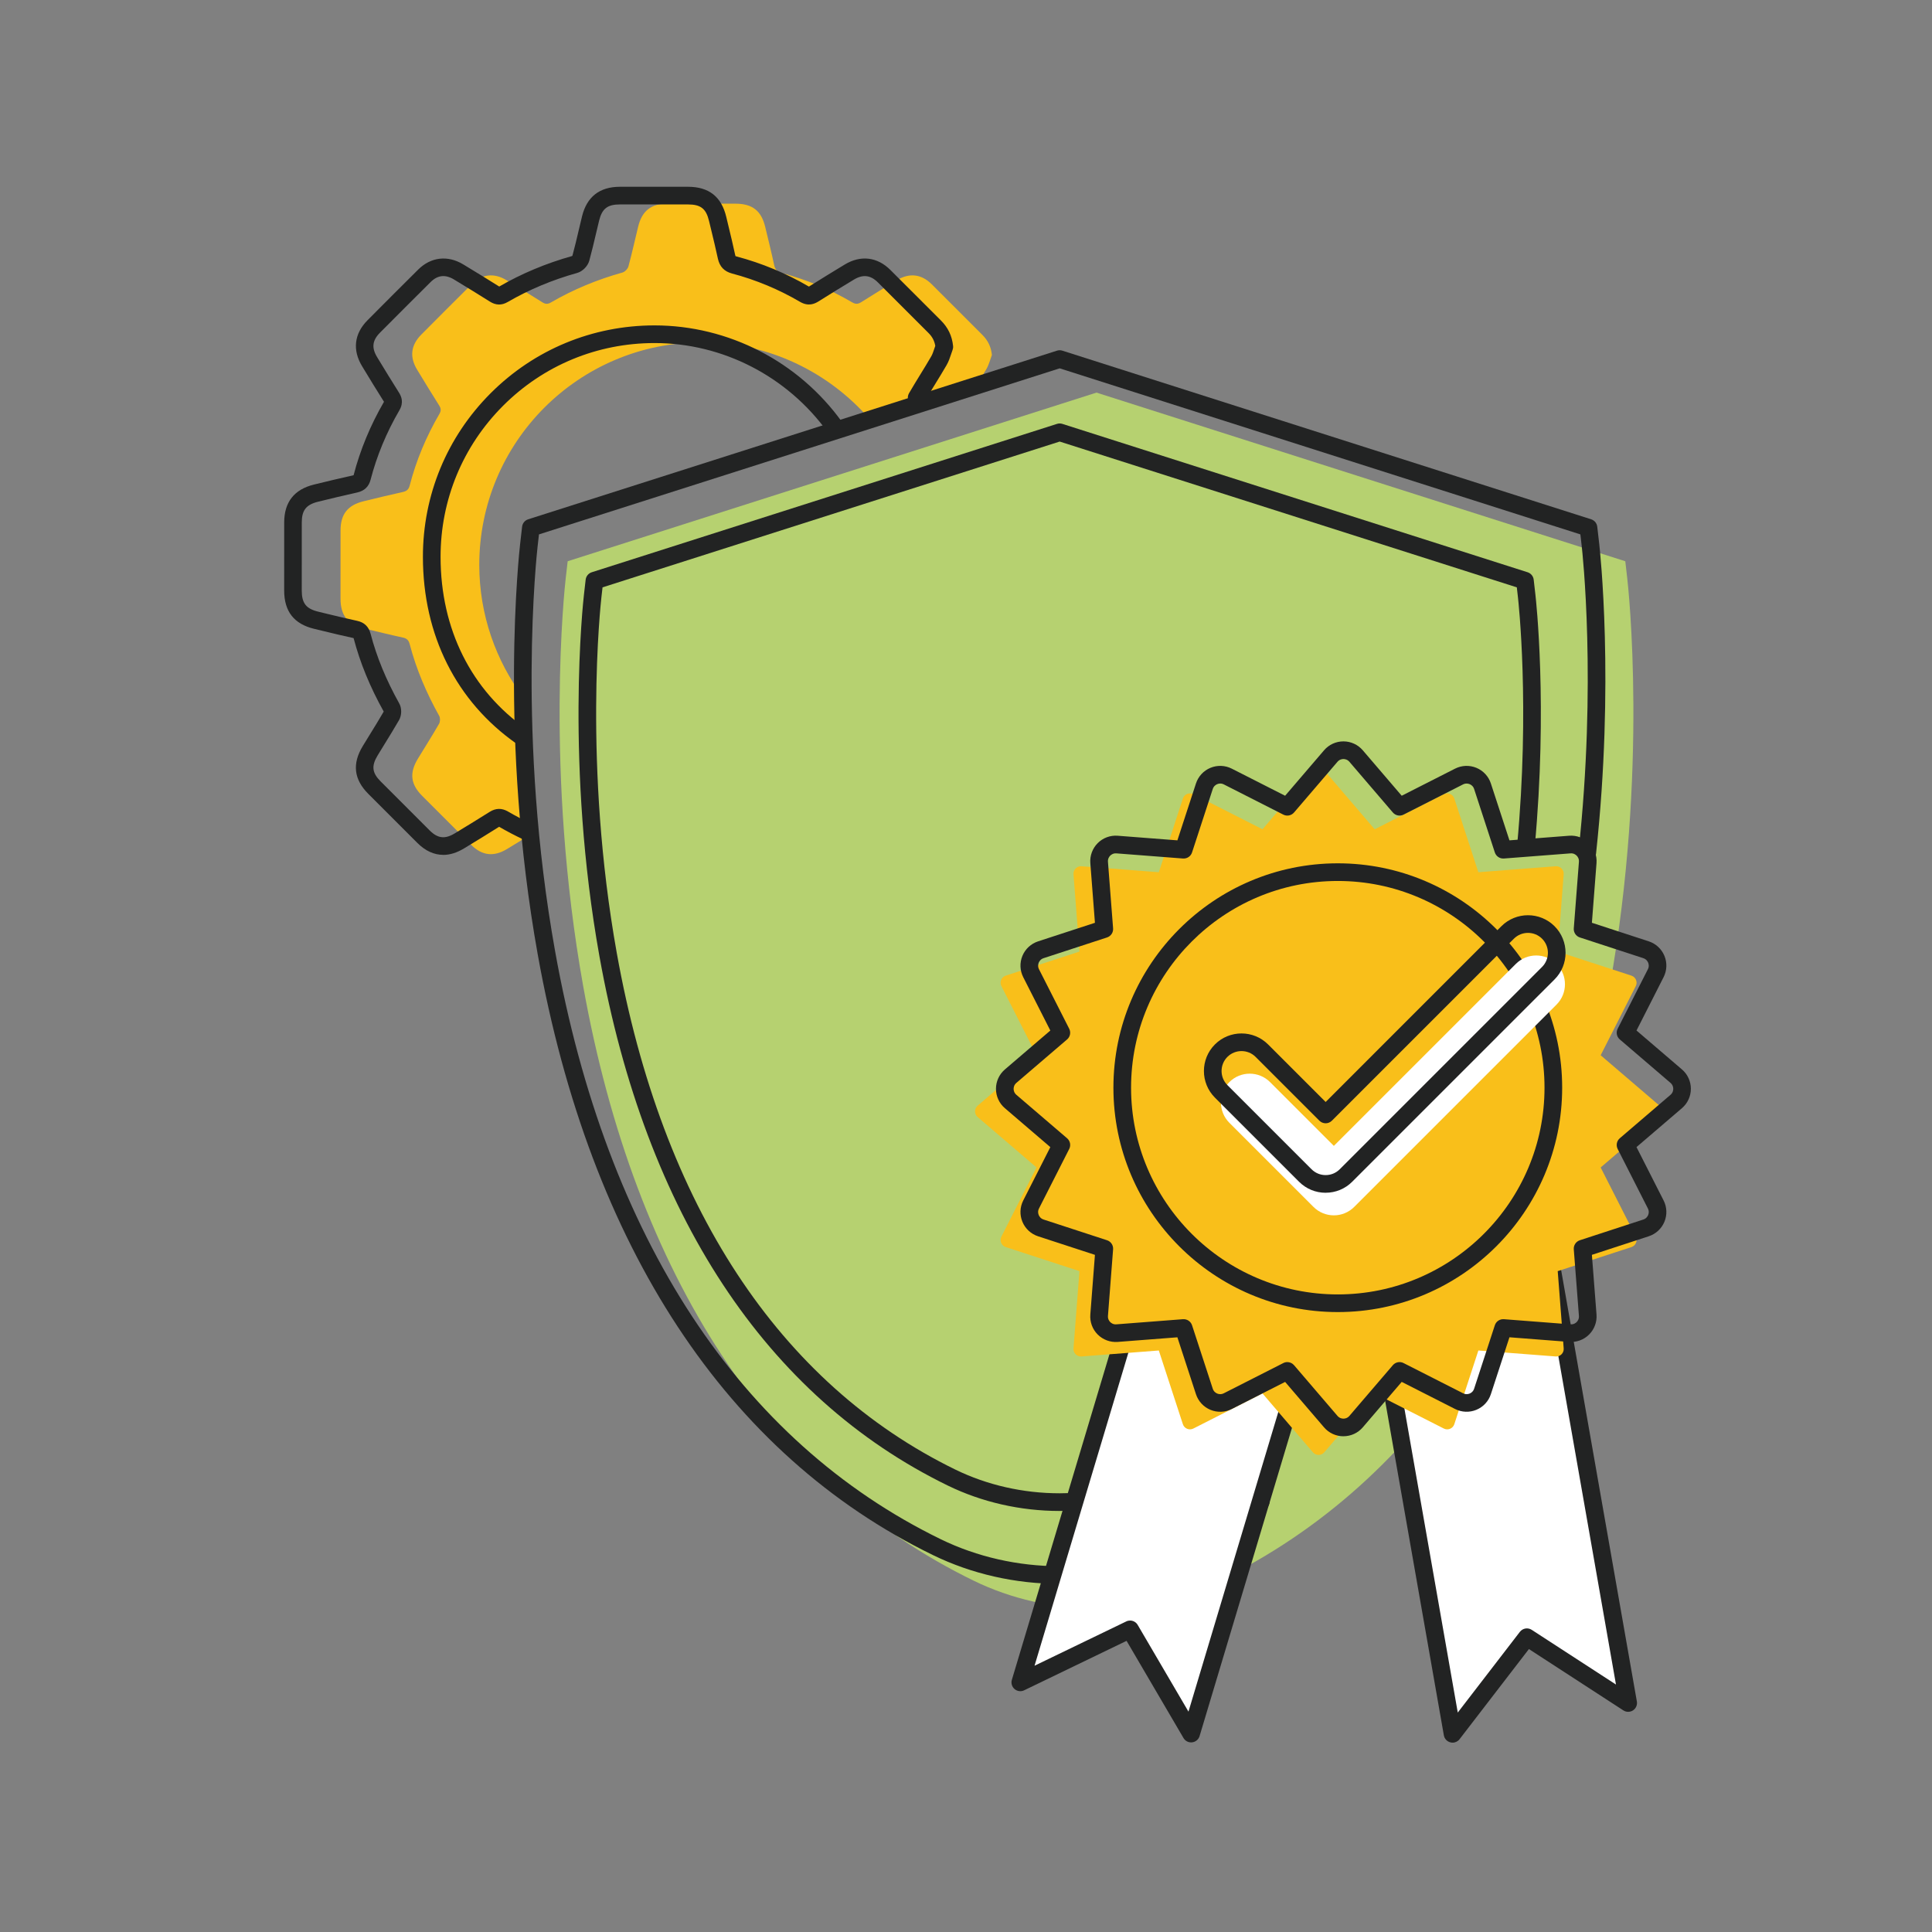
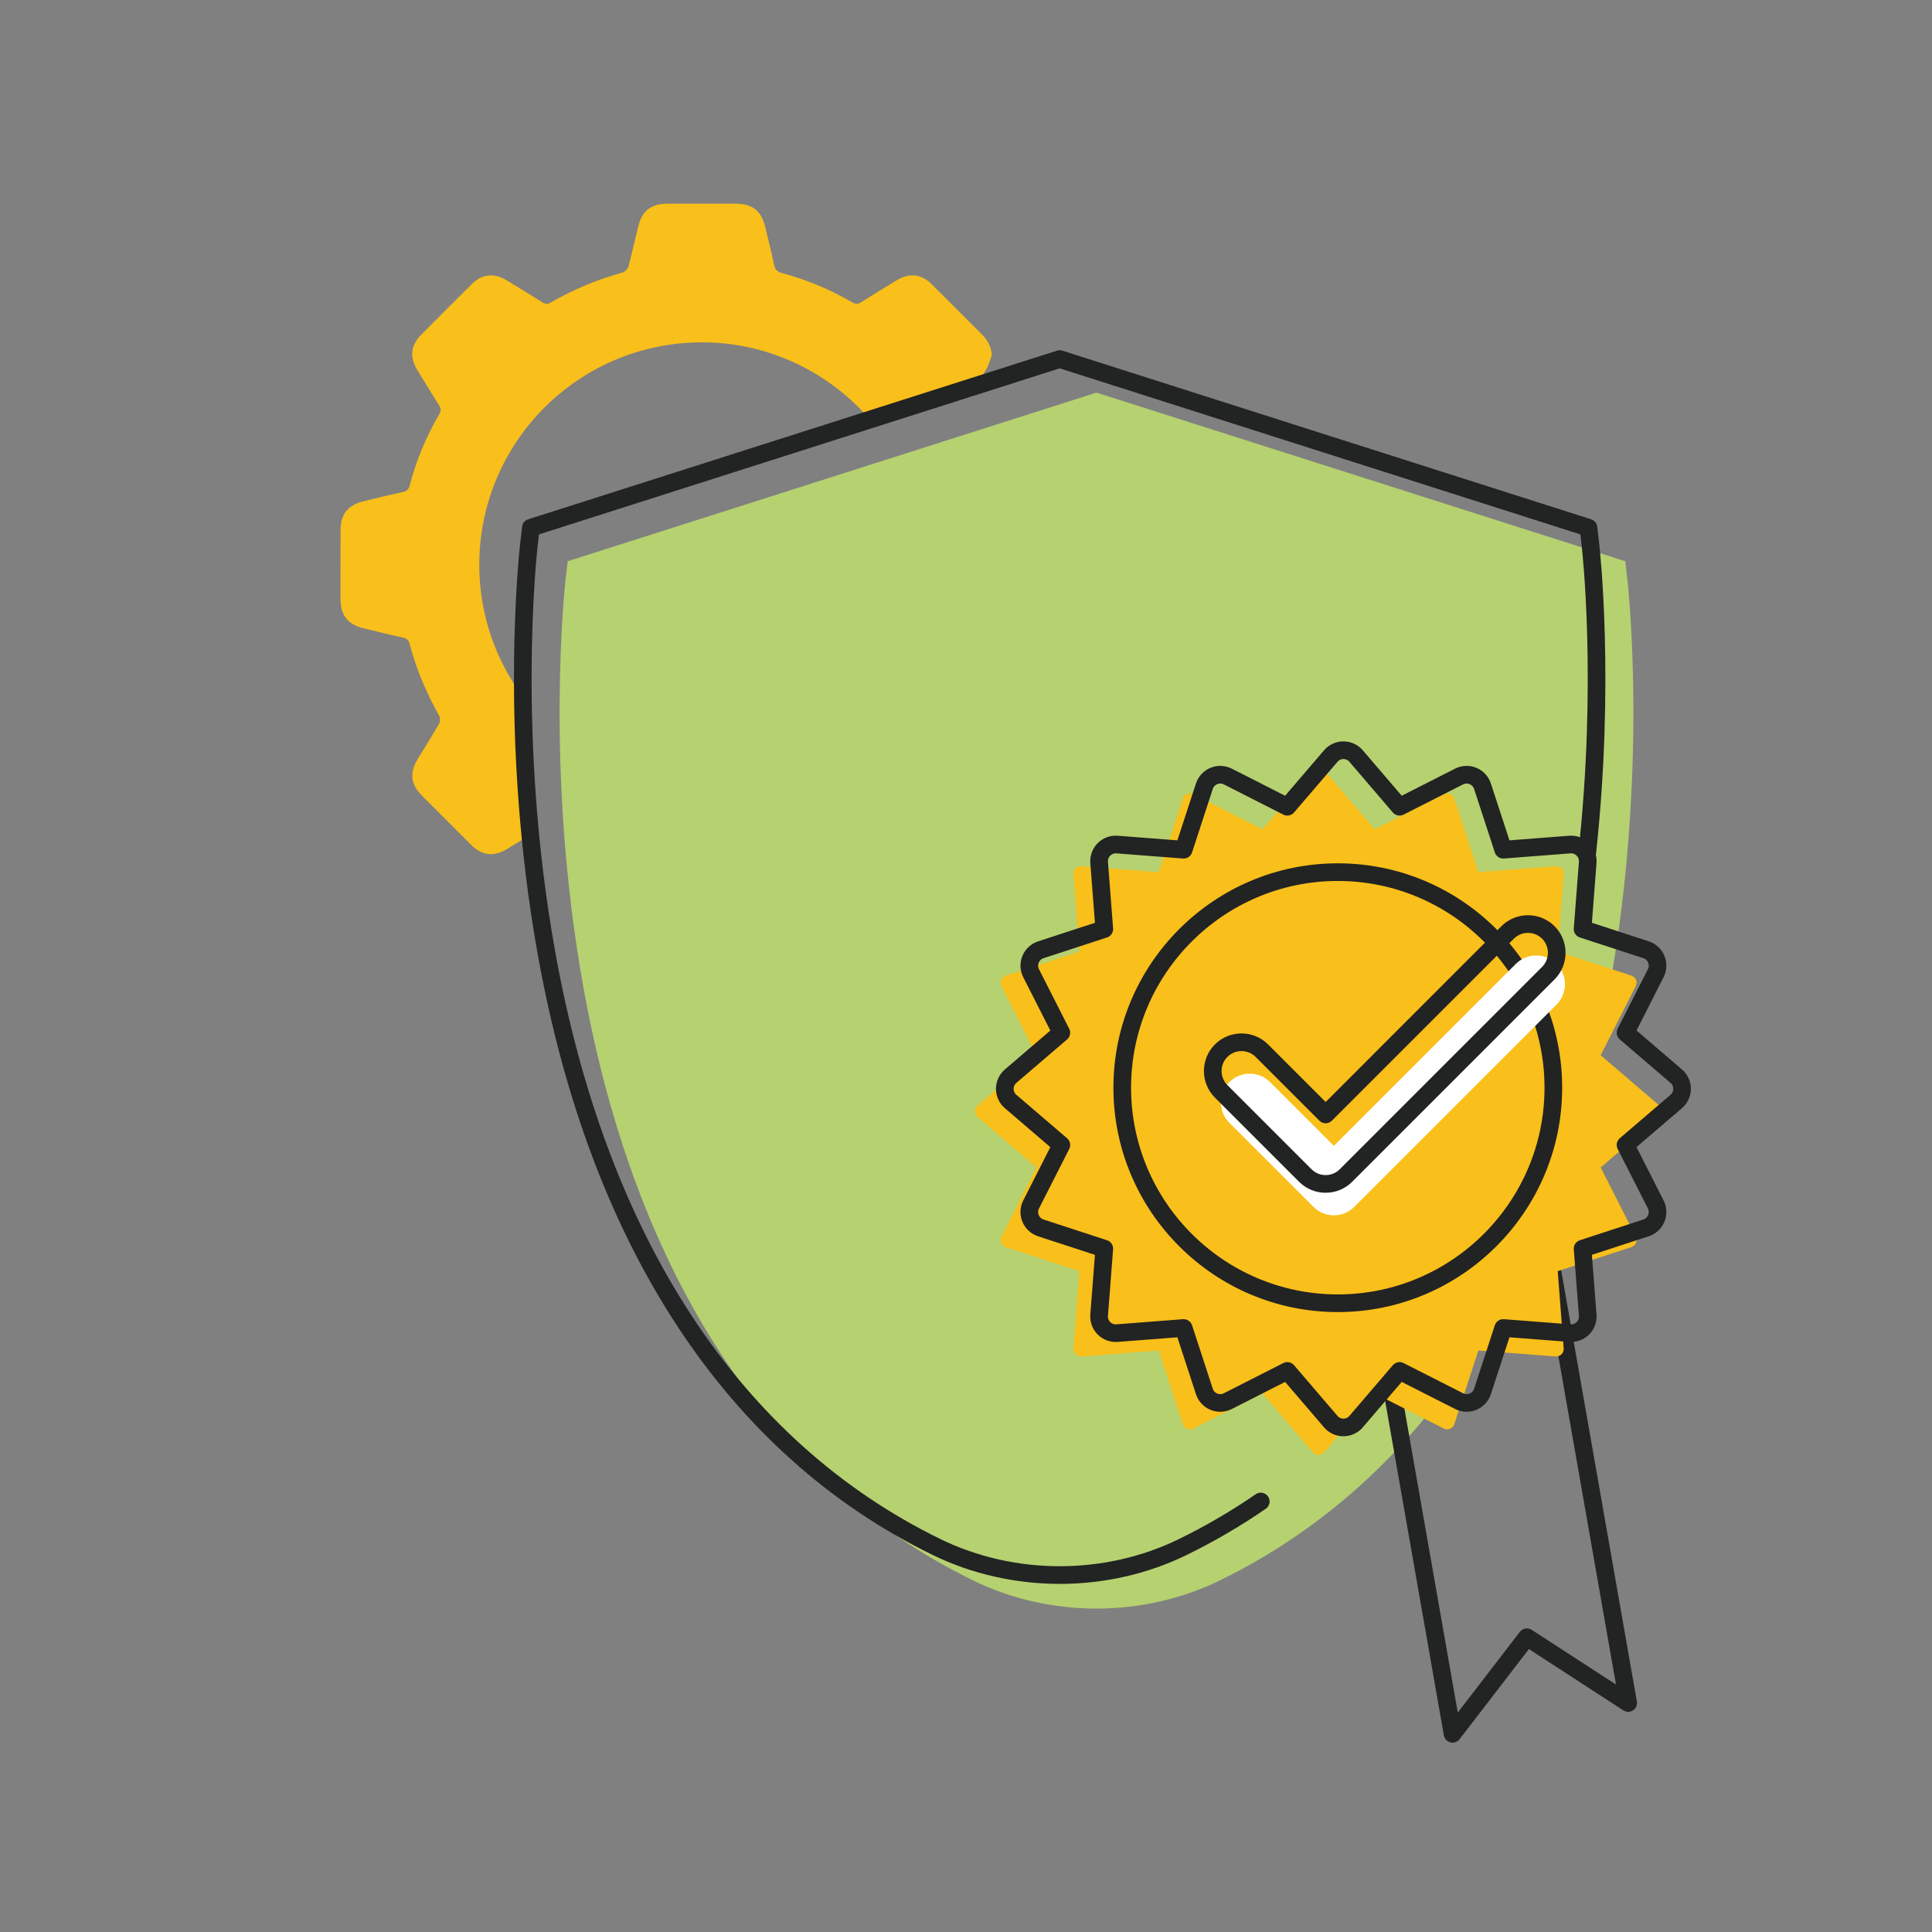
<svg xmlns="http://www.w3.org/2000/svg" id="Capa_1" viewBox="0 0 800 800">
  <rect x="0" y="0" width="800" height="800" fill="#808080" stroke="none" />
  <defs>
    <style>.cls-1{fill:#fff;}.cls-2{fill:#222323;}.cls-3{fill:#f9bf1a;}.cls-4{fill:#b6d170;}</style>
  </defs>
-   <path class="cls-3" d="M219.12,326.49c-.8-6.55-1.62-13.11-1.69-19.72,0-.26.02-.51.05-.75-.86-5.7-1.63-11.35-.7-17.1-11.47-15.34-18.29-34.36-18.32-54.91-.06-50.95,41.21-92.23,92.22-92.25,27.67-.01,52.63,12.41,69.54,31.94,2.44-.65,4.93-1.15,7.45-1.56,5.81-1.99,11.6-4.05,17.22-6.48,6.3-2.73,12.57-5.66,19.11-5.46,1.52-2.47,3.03-4.94,4.48-7.44,1.02-1.77,1.52-3.84,2.25-5.78-.36-3.43-1.7-6.07-3.98-8.34-7-6.97-13.95-13.99-20.96-20.95-4.26-4.23-9.22-4.8-14.39-1.68-4.92,2.97-9.84,5.97-14.69,9.05-1.35.86-2.36,1.01-3.85.13-9.14-5.36-18.86-9.41-29.11-12.12-1.96-.52-2.79-1.48-3.2-3.39-1.12-5.25-2.43-10.45-3.68-15.67-1.61-6.73-5.32-9.66-12.29-9.67-9.4-.02-18.8-.01-28.2,0-6.77,0-10.53,2.94-12.13,9.5-1.35,5.49-2.55,11.02-4.03,16.47-.28,1.01-1.46,2.25-2.46,2.53-10.4,2.91-20.3,6.97-29.62,12.39-1.39.81-2.32.73-3.6-.08-4.94-3.12-9.93-6.18-14.94-9.2-5.02-3.03-10.07-2.46-14.17,1.61-7.01,6.96-13.99,13.95-20.96,20.96-4.39,4.42-4.95,9.31-1.72,14.61,2.99,4.91,5.97,9.83,9.05,14.69.81,1.27.95,2.19.13,3.6-5.43,9.32-9.59,19.19-12.29,29.65-.42,1.63-1.28,2.31-2.86,2.66-5.43,1.2-10.83,2.51-16.23,3.83-6.59,1.61-9.53,5.37-9.54,12.1-.01,9.4-.01,18.8-.01,28.2,0,6.95,2.95,10.72,9.63,12.33,5.4,1.3,10.8,2.65,16.23,3.82,1.67.36,2.38,1.18,2.79,2.74,2.74,10.44,6.96,20.28,12.22,29.69.47.84.42,2.42-.06,3.26-2.82,4.9-5.86,9.67-8.8,14.51-3.54,5.82-3,10.52,1.75,15.29,6.77,6.79,13.55,13.58,20.35,20.35,4.49,4.47,9.36,5.04,14.84,1.71,2.98-1.81,5.96-3.62,8.92-5.45.34-.21.67-.42,1.01-.63-.69-6.32-.68-12.64-.77-18.98Z" />
-   <path class="cls-2" d="M183.54,353.98c-3.8,0-7.41-1.64-10.7-4.92-6.8-6.77-13.58-13.56-20.35-20.35-5.97-6-6.72-12.46-2.28-19.77.96-1.57,1.92-3.14,2.89-4.71,1.93-3.12,3.91-6.34,5.77-9.55,0-.02,0-.05,0-.07-5.7-10.24-9.76-20.16-12.43-30.3,0-.03-.02-.07-.03-.09-4.28-.92-8.58-1.96-12.74-2.97l-3.57-.86c-8.36-2.01-12.43-7.21-12.43-15.88,0-9.4,0-18.8.01-28.21.01-8.38,4.16-13.65,12.32-15.65,4.84-1.19,10.56-2.57,16.31-3.85.04,0,.08-.02.11-.03,2.72-10.48,6.95-20.7,12.58-30.4-2.92-4.6-5.79-9.33-8.56-13.89l-.49-.81c-4.09-6.73-3.29-13.51,2.25-19.08,7.01-7.06,14.07-14.12,20.97-20.97,5.25-5.22,12.22-6.02,18.63-2.15,5.79,3.5,10.54,6.42,14.92,9.18,9.19-5.34,19.34-9.59,30.15-12.63.06-.05.13-.12.17-.18.95-3.51,1.81-7.13,2.63-10.64.44-1.86.88-3.73,1.33-5.58,1.99-8.14,7.27-12.27,15.68-12.28,9.4-.01,18.81-.02,28.21,0,8.65.01,13.84,4.09,15.84,12.47l.86,3.59c.96,3.97,1.96,8.08,2.83,12.17.05.25.1.4.13.48.07.03.21.08.42.14,10.52,2.79,20.6,6.99,29.99,12.48.02-.02.05-.03.08-.05,5.11-3.23,10.33-6.41,14.76-9.09,6.57-3.97,13.44-3.16,18.85,2.21,3.79,3.76,7.56,7.54,11.33,11.32,3.21,3.21,6.42,6.43,9.63,9.63,2.96,2.95,4.61,6.4,5.04,10.56.06.57-.02,1.14-.22,1.68-.21.56-.4,1.13-.59,1.71-.48,1.44-1.02,3.07-1.91,4.6-1.51,2.61-3.11,5.21-4.65,7.72-1.52,2.47-3.08,5.02-4.55,7.55-1.01,1.75-3.25,2.34-5,1.33-1.75-1.01-2.34-3.25-1.33-5,1.51-2.61,3.11-5.21,4.65-7.72,1.52-2.47,3.09-5.02,4.55-7.55.52-.89.9-2.04,1.31-3.26.12-.37.24-.73.37-1.09-.36-2.1-1.24-3.78-2.82-5.35-3.22-3.21-6.43-6.43-9.65-9.65-3.77-3.77-7.53-7.54-11.31-11.3-3.05-3.03-6.2-3.39-9.92-1.14-4.4,2.66-9.58,5.81-14.63,9.01-1.65,1.04-4.24,2.2-7.66.2-8.82-5.17-18.3-9.12-28.19-11.74-3.22-.85-5.13-2.87-5.84-6.16-.86-3.99-1.84-8.06-2.79-11.98l-.87-3.6c-1.23-5.12-3.43-6.85-8.74-6.86-9.39-.02-18.79-.01-28.19,0-5.13,0-7.38,1.76-8.59,6.71-.45,1.84-.88,3.68-1.32,5.52-.85,3.62-1.74,7.36-2.74,11.04-.62,2.27-2.77,4.46-5,5.09-10.34,2.89-20.02,6.94-28.77,12.03-2.5,1.46-4.92,1.41-7.39-.15-4.36-2.75-9.08-5.66-14.87-9.16-3.61-2.18-6.78-1.83-9.7,1.08-6.89,6.85-13.94,13.89-20.94,20.94-3.2,3.22-3.55,6.25-1.19,10.13l.49.81c2.77,4.55,5.63,9.26,8.52,13.82,1.01,1.59,2.13,4.09.2,7.39-5.34,9.17-9.35,18.83-11.91,28.72-.75,2.91-2.59,4.65-5.6,5.32-5.68,1.26-11.35,2.63-16.15,3.81-4.91,1.21-6.74,3.52-6.75,8.56-.01,9.4-.01,18.8-.01,28.19,0,5.27,1.79,7.56,6.82,8.78l3.58.87c4.12,1,8.37,2.03,12.56,2.93,2.95.64,4.77,2.4,5.55,5.38,2.53,9.63,6.41,19.06,11.87,28.84,1.09,1.94,1.05,4.89-.09,6.87-1.94,3.36-3.99,6.69-5.98,9.92-.96,1.55-1.92,3.11-2.86,4.66-2.67,4.4-2.36,7.23,1.21,10.81,6.77,6.79,13.54,13.57,20.34,20.34,3.31,3.29,6.31,3.64,10.37,1.17,4.36-2.64,9.43-5.73,14.39-8.86,2.56-1.62,5.07-1.68,7.65-.17,3.04,1.77,6.17,3.41,9.29,4.87,1.83.86,2.62,3.03,1.76,4.86-.86,1.83-3.03,2.61-4.86,1.76-3.32-1.56-6.64-3.3-9.87-5.18,0,0,0,0,0,0-.02.01-.04.02-.06.04-5.01,3.17-10.11,6.27-14.51,8.94-2.94,1.78-5.83,2.67-8.62,2.67ZM146.33,263.96h0ZM146.36,196.99h0s0,0,0,0ZM159.2,166.02h0ZM206.4,118.81h0ZM304.51,105.98h0ZM215.95,308.59c-.72,0-1.46-.22-2.1-.66-24.94-17.49-38.7-44.94-38.73-77.28-.03-25.62,9.93-49.7,28.03-67.81,18.1-18.11,42.2-28.09,67.84-28.1h.04c30.61,0,59.64,14.97,77.67,40.04,1.18,1.64.81,3.92-.83,5.1-1.64,1.18-3.92.81-5.1-.83-16.66-23.17-43.48-37-71.74-37h-.04c-23.69.01-45.95,9.23-62.67,25.96-16.72,16.73-25.91,38.97-25.89,62.63.03,29.89,12.68,55.21,35.62,71.3,1.65,1.16,2.05,3.44.89,5.09-.71,1.01-1.84,1.56-3,1.56Z" />
+   <path class="cls-3" d="M219.12,326.49c-.8-6.55-1.62-13.11-1.69-19.72,0-.26.02-.51.05-.75-.86-5.7-1.63-11.35-.7-17.1-11.47-15.34-18.29-34.36-18.32-54.91-.06-50.95,41.21-92.23,92.22-92.25,27.67-.01,52.63,12.41,69.54,31.94,2.44-.65,4.93-1.15,7.45-1.56,5.81-1.99,11.6-4.05,17.22-6.48,6.3-2.73,12.57-5.66,19.11-5.46,1.52-2.47,3.03-4.94,4.48-7.44,1.02-1.77,1.52-3.84,2.25-5.78-.36-3.43-1.7-6.07-3.98-8.34-7-6.97-13.95-13.99-20.96-20.95-4.26-4.23-9.22-4.8-14.39-1.68-4.92,2.97-9.84,5.97-14.69,9.05-1.35.86-2.36,1.01-3.85.13-9.14-5.36-18.86-9.41-29.11-12.12-1.96-.52-2.79-1.48-3.2-3.39-1.12-5.25-2.43-10.45-3.68-15.67-1.61-6.73-5.32-9.66-12.29-9.67-9.4-.02-18.8-.01-28.2,0-6.77,0-10.53,2.94-12.13,9.5-1.35,5.49-2.55,11.02-4.03,16.47-.28,1.01-1.46,2.25-2.46,2.53-10.4,2.91-20.3,6.97-29.62,12.39-1.39.81-2.32.73-3.6-.08-4.94-3.12-9.93-6.18-14.94-9.2-5.02-3.03-10.07-2.46-14.17,1.61-7.01,6.96-13.99,13.95-20.96,20.96-4.39,4.42-4.95,9.31-1.72,14.61,2.99,4.91,5.97,9.83,9.05,14.69.81,1.27.95,2.19.13,3.6-5.43,9.32-9.59,19.19-12.29,29.65-.42,1.63-1.28,2.31-2.86,2.66-5.43,1.2-10.83,2.51-16.23,3.83-6.59,1.61-9.53,5.37-9.54,12.1-.01,9.4-.01,18.8-.01,28.2,0,6.95,2.95,10.72,9.63,12.33,5.4,1.3,10.8,2.65,16.23,3.82,1.67.36,2.38,1.18,2.79,2.74,2.74,10.44,6.96,20.28,12.22,29.69.47.84.42,2.42-.06,3.26-2.82,4.9-5.86,9.67-8.8,14.51-3.54,5.82-3,10.52,1.75,15.29,6.77,6.79,13.55,13.58,20.35,20.35,4.49,4.47,9.36,5.04,14.84,1.71,2.98-1.81,5.96-3.62,8.92-5.45.34-.21.67-.42,1.01-.63-.69-6.32-.68-12.64-.77-18.98" />
  <path class="cls-4" d="M454.02,666.08c-17.77,0-35.36-3.99-50.85-11.55-84.24-41.05-140.14-126.13-161.66-246.05-16.05-89.45-7.63-165.71-7.27-168.92l.82-7.16,218.97-69.83,218.97,69.83.82,7.16c.37,3.2,8.79,79.47-7.27,168.92-21.52,119.92-77.43,205-161.67,246.05-15.5,7.55-33.08,11.55-50.85,11.55Z" />
  <path class="cls-2" d="M438.79,655.85c-18.33,0-36.46-4.12-52.46-11.92-85.33-41.58-141.92-127.58-163.66-248.69-16.14-89.93-7.67-166.75-7.3-169.98l.82-7.16c.16-1.43,1.15-2.63,2.52-3.07l218.97-69.83c.72-.23,1.5-.23,2.22,0l218.97,69.83c1.37.44,2.36,1.64,2.52,3.07l.82,7.16c.26,2.31,6.37,57.33-1.33,128.28-.22,2.01-2.04,3.46-4.03,3.24-2.01-.22-3.46-2.02-3.24-4.03,7.62-70.14,1.6-124.39,1.34-126.66l-.55-4.81-215.61-68.76-215.61,68.76-.55,4.81c-.36,3.18-8.72,78.97,7.24,167.86,21.31,118.72,76.52,202.89,159.67,243.41,15,7.31,32.03,11.18,49.25,11.18s34.25-3.86,49.25-11.18c11.08-5.4,21.83-11.67,31.94-18.64,1.66-1.15,3.94-.73,5.09.94,1.15,1.66.73,3.94-.94,5.09-10.41,7.17-21.48,13.63-32.88,19.19-15.99,7.8-34.13,11.92-52.45,11.92Z" />
-   <path class="cls-2" d="M438.79,625.66c-16.19,0-32.21-3.64-46.34-10.53-75.2-36.65-125.08-112.42-144.23-219.12-14.2-79.13-6.75-146.83-6.43-149.68l.72-6.3c.16-1.43,1.15-2.63,2.52-3.07l192.65-61.44c.72-.23,1.5-.23,2.22,0l192.65,61.44c1.37.44,2.36,1.64,2.52,3.07l.72,6.3c.21,1.85,5.14,46.11-.31,104.47-.19,2.01-1.97,3.48-3.98,3.3-2.01-.19-3.49-1.97-3.3-3.98,5.38-57.61.54-101.13.33-102.96l-.45-3.95-189.29-60.37-189.29,60.37-.45,3.95c-.32,2.8-7.65,69.47,6.36,147.55,18.72,104.31,67.22,178.25,140.24,213.84,13.14,6.4,28.06,9.79,43.14,9.79,5.2,0,10.44-.41,15.57-1.21,2-.31,3.86,1.05,4.18,3.05.31,1.99-1.05,3.86-3.05,4.18-5.51.86-11.13,1.29-16.7,1.29Z" />
-   <polygon class="cls-1" points="493.21 717.84 467.93 674.68 422.48 696.63 474.49 523.15 545.22 544.35 493.21 717.84" />
-   <path class="cls-2" d="M493.21,721.49c-1.29,0-2.49-.68-3.15-1.81l-23.57-40.24-42.41,20.48c-1.3.63-2.86.43-3.96-.51-1.1-.94-1.55-2.44-1.13-3.83l52.01-173.49c.28-.93.91-1.71,1.77-2.17.85-.46,1.86-.56,2.78-.28l70.73,21.2c1.93.58,3.03,2.62,2.45,4.55l-52.01,173.49c-.42,1.39-1.62,2.41-3.07,2.58-.15.02-.29.03-.44.03ZM467.93,671.03c1.26,0,2.48.65,3.16,1.81l21.03,35.91,48.55-161.94-63.72-19.1-48.57,162.03,37.98-18.34c.51-.25,1.05-.37,1.59-.37Z" />
-   <polygon class="cls-1" points="674.19 705.17 632.25 677.94 601.47 717.94 570.16 539.55 642.88 526.78 674.19 705.17" />
  <path class="cls-2" d="M601.47,721.59c-.29,0-.58-.03-.87-.11-1.41-.35-2.48-1.49-2.73-2.92l-31.31-178.39c-.35-1.99.98-3.88,2.97-4.23l72.72-12.76c1.98-.35,3.88.98,4.23,2.97l31.31,178.39c.25,1.43-.37,2.88-1.58,3.68-1.21.8-2.79.81-4.01.02l-39.11-25.4-28.72,37.33c-.7.91-1.78,1.43-2.9,1.43ZM574.39,542.52l29.24,166.61,25.72-33.42c1.16-1.51,3.29-1.87,4.89-.84l34.9,22.66-29.22-166.52-65.52,11.5Z" />
  <path class="cls-3" d="M548.35,319.01l20.88,24.38,28.63-14.54c1.69-.86,3.75,0,4.34,1.8l9.96,30.52,32.01-2.47c1.89-.15,3.47,1.43,3.32,3.32l-2.47,32.01,30.52,9.96c1.8.59,2.66,2.65,1.8,4.34l-14.54,28.63,24.38,20.88c1.44,1.23,1.44,3.46,0,4.7l-24.38,20.88,14.54,28.63c.86,1.69,0,3.75-1.8,4.34l-30.52,9.96,2.47,32.01c.15,1.89-1.43,3.47-3.32,3.32l-32.01-2.47-9.96,30.52c-.59,1.8-2.65,2.66-4.34,1.8l-28.63-14.54-20.88,24.38c-1.23,1.44-3.46,1.44-4.7,0l-20.88-24.38-28.63,14.54c-1.69.86-3.75,0-4.34-1.8l-9.96-30.52-32.01,2.47c-1.89.15-3.47-1.43-3.32-3.32l2.47-32.01-30.52-9.96c-1.8-.59-2.66-2.65-1.8-4.34l14.54-28.63-24.38-20.88c-1.44-1.23-1.44-3.46,0-4.7l24.38-20.88-14.54-28.63c-.86-1.69,0-3.75,1.8-4.34l30.52-9.96-2.47-32.01c-.15-1.89,1.43-3.47,3.32-3.32l32.01,2.47,9.96-30.52c.59-1.8,2.65-2.66,4.34-1.8l28.63,14.54,20.88-24.38c1.23-1.44,3.46-1.44,4.7,0Z" />
  <path class="cls-2" d="M556.28,594.73c-3.09,0-6.02-1.35-8.02-3.69l-16.12-18.82-22.09,11.22c-2.75,1.4-5.97,1.52-8.83.34-2.85-1.18-5.04-3.55-6-6.48l-7.69-23.55-24.7,1.91c-3.08.23-6.1-.88-8.29-3.06-2.19-2.19-3.3-5.2-3.06-8.29l1.91-24.7-23.55-7.69c-2.94-.96-5.3-3.15-6.48-6-1.18-2.85-1.06-6.07.34-8.83l11.22-22.09-18.82-16.12c-2.35-2.01-3.69-4.93-3.69-8.02s1.35-6.01,3.69-8.02l18.82-16.12-11.22-22.09c-1.4-2.76-1.52-5.97-.34-8.83,1.18-2.85,3.55-5.04,6.48-6l23.55-7.69-1.91-24.7c-.24-3.08.88-6.1,3.06-8.29,2.19-2.19,5.2-3.3,8.29-3.06l24.7,1.91,7.69-23.55c.96-2.94,3.15-5.3,6-6.48,2.86-1.18,6.07-1.06,8.83.34l22.09,11.22,16.12-18.82c2.01-2.35,4.93-3.69,8.02-3.69s6.01,1.35,8.02,3.69l16.12,18.82,22.09-11.22c2.76-1.4,5.97-1.52,8.83-.34,2.85,1.18,5.04,3.54,6,6.48l7.69,23.55,24.7-1.91c3.08-.24,6.1.88,8.29,3.06,2.19,2.18,3.3,5.2,3.06,8.28l-1.91,24.7,23.55,7.69c2.94.96,5.3,3.15,6.48,6,1.18,2.85,1.06,6.07-.34,8.83l-11.22,22.09,18.82,16.12c2.35,2.01,3.69,4.93,3.69,8.02s-1.35,6.01-3.69,8.02l-18.82,16.12,11.22,22.09c1.4,2.76,1.52,5.97.34,8.83-1.18,2.85-3.55,5.04-6.48,6l-23.55,7.69,1.91,24.7c.24,3.08-.88,6.1-3.06,8.29-2.19,2.19-5.2,3.3-8.29,3.06l-24.7-1.91-7.69,23.55c-.96,2.94-3.15,5.3-6,6.48-2.85,1.18-6.07,1.06-8.83-.34l-22.09-11.22-16.12,18.82c-2.01,2.35-4.93,3.69-8.02,3.69ZM533.05,564.01c1.04,0,2.07.45,2.78,1.28l17.99,21c.85.99,1.91,1.14,2.47,1.14s1.62-.15,2.47-1.14l17.99-21c1.1-1.28,2.93-1.65,4.43-.88l24.65,12.52c1.16.59,2.2.32,2.72.11.52-.21,1.44-.76,1.85-2l8.58-26.28c.52-1.6,2.07-2.64,3.76-2.51l27.57,2.13c1.31.1,2.16-.55,2.55-.94.39-.4,1.04-1.25.94-2.55l-2.13-27.57c-.13-1.68.91-3.23,2.51-3.76l26.28-8.58c1.24-.4,1.78-1.33,2-1.85s.48-1.56-.1-2.72l-12.52-24.65c-.76-1.5-.4-3.34.88-4.43l21-17.99c.99-.85,1.14-1.91,1.14-2.47s-.15-1.62-1.14-2.47l-21-17.99c-1.28-1.1-1.65-2.93-.88-4.43l12.52-24.65c.59-1.16.32-2.2.1-2.72-.21-.52-.76-1.44-2-1.85l-26.28-8.58c-1.6-.52-2.64-2.08-2.51-3.76l2.13-27.57c.1-1.3-.55-2.16-.94-2.55-.4-.4-1.25-1.05-2.55-.94l-27.57,2.13c-1.69.13-3.23-.91-3.76-2.51l-8.58-26.28c-.4-1.24-1.33-1.78-1.85-2-.52-.22-1.56-.48-2.72.1l-24.65,12.52c-1.5.76-3.33.4-4.43-.88l-17.99-21h0c-.85-.99-1.91-1.14-2.47-1.14s-1.62.15-2.47,1.14l-17.99,21c-1.1,1.28-2.93,1.65-4.43.88l-24.65-12.52c-1.16-.59-2.2-.32-2.72-.1-.52.21-1.44.76-1.85,2l-8.58,26.28c-.52,1.6-2.07,2.64-3.76,2.51l-27.57-2.13c-1.29-.1-2.15.55-2.55.94-.4.4-1.04,1.25-.94,2.55l2.13,27.57c.13,1.68-.91,3.23-2.51,3.76l-26.28,8.58c-1.24.4-1.78,1.33-2,1.85-.21.52-.48,1.56.1,2.72l12.52,24.65c.76,1.5.4,3.34-.88,4.43l-21,17.99c-.99.85-1.14,1.91-1.14,2.47s.15,1.62,1.14,2.47l21,17.99c1.28,1.1,1.65,2.93.88,4.43l-12.52,24.65c-.59,1.16-.32,2.2-.1,2.72s.76,1.44,2,1.85l26.28,8.58c1.6.52,2.64,2.08,2.51,3.76l-2.13,27.57c-.1,1.3.55,2.15.94,2.55.4.4,1.26,1.05,2.55.94l27.57-2.13c1.69-.12,3.23.91,3.76,2.51l8.58,26.28c.4,1.24,1.33,1.78,1.85,2,.52.22,1.56.48,2.72-.11l24.65-12.52c.53-.27,1.09-.4,1.65-.4Z" />
  <path class="cls-2" d="M553.95,543.3c-51.23,0-92.91-41.68-92.91-92.91s41.68-92.91,92.91-92.91,92.91,41.68,92.91,92.91-41.68,92.91-92.91,92.91ZM553.95,364.79c-47.2,0-85.6,38.4-85.6,85.6s38.4,85.6,85.6,85.6,85.6-38.4,85.6-85.6-38.4-85.6-85.6-85.6Z" />
  <path class="cls-1" d="M552.31,503.25c-3.16,0-6.19-1.26-8.42-3.49l-34.84-34.84c-4.65-4.65-4.65-12.2,0-16.85,4.65-4.65,12.19-4.65,16.85,0l26.42,26.42,75.36-75.36c4.65-4.65,12.2-4.65,16.85,0,4.65,4.65,4.65,12.2,0,16.85l-83.78,83.78c-2.23,2.23-5.26,3.49-8.42,3.49Z" />
  <path class="cls-2" d="M548.92,493.9c-4.16,0-8.07-1.62-11.01-4.56l-34.84-34.84c-6.07-6.07-6.07-15.95,0-22.02,6.07-6.07,15.95-6.07,22.02,0l23.83,23.83,72.77-72.78c6.07-6.07,15.95-6.07,22.02,0,6.07,6.07,6.07,15.95,0,22.02l-83.79,83.78c-2.94,2.94-6.85,4.56-11.01,4.56ZM514.08,435.23c-2.11,0-4.23.8-5.84,2.41-3.22,3.22-3.22,8.46,0,11.68l34.84,34.84c1.56,1.56,3.63,2.42,5.84,2.42s4.28-.86,5.84-2.42l83.78-83.78c3.22-3.22,3.22-8.46,0-11.68-3.22-3.22-8.46-3.22-11.68,0l-75.36,75.36c-.69.69-1.62,1.07-2.58,1.07s-1.9-.39-2.58-1.07l-26.42-26.42c-1.61-1.61-3.72-2.41-5.84-2.41Z" />
</svg>